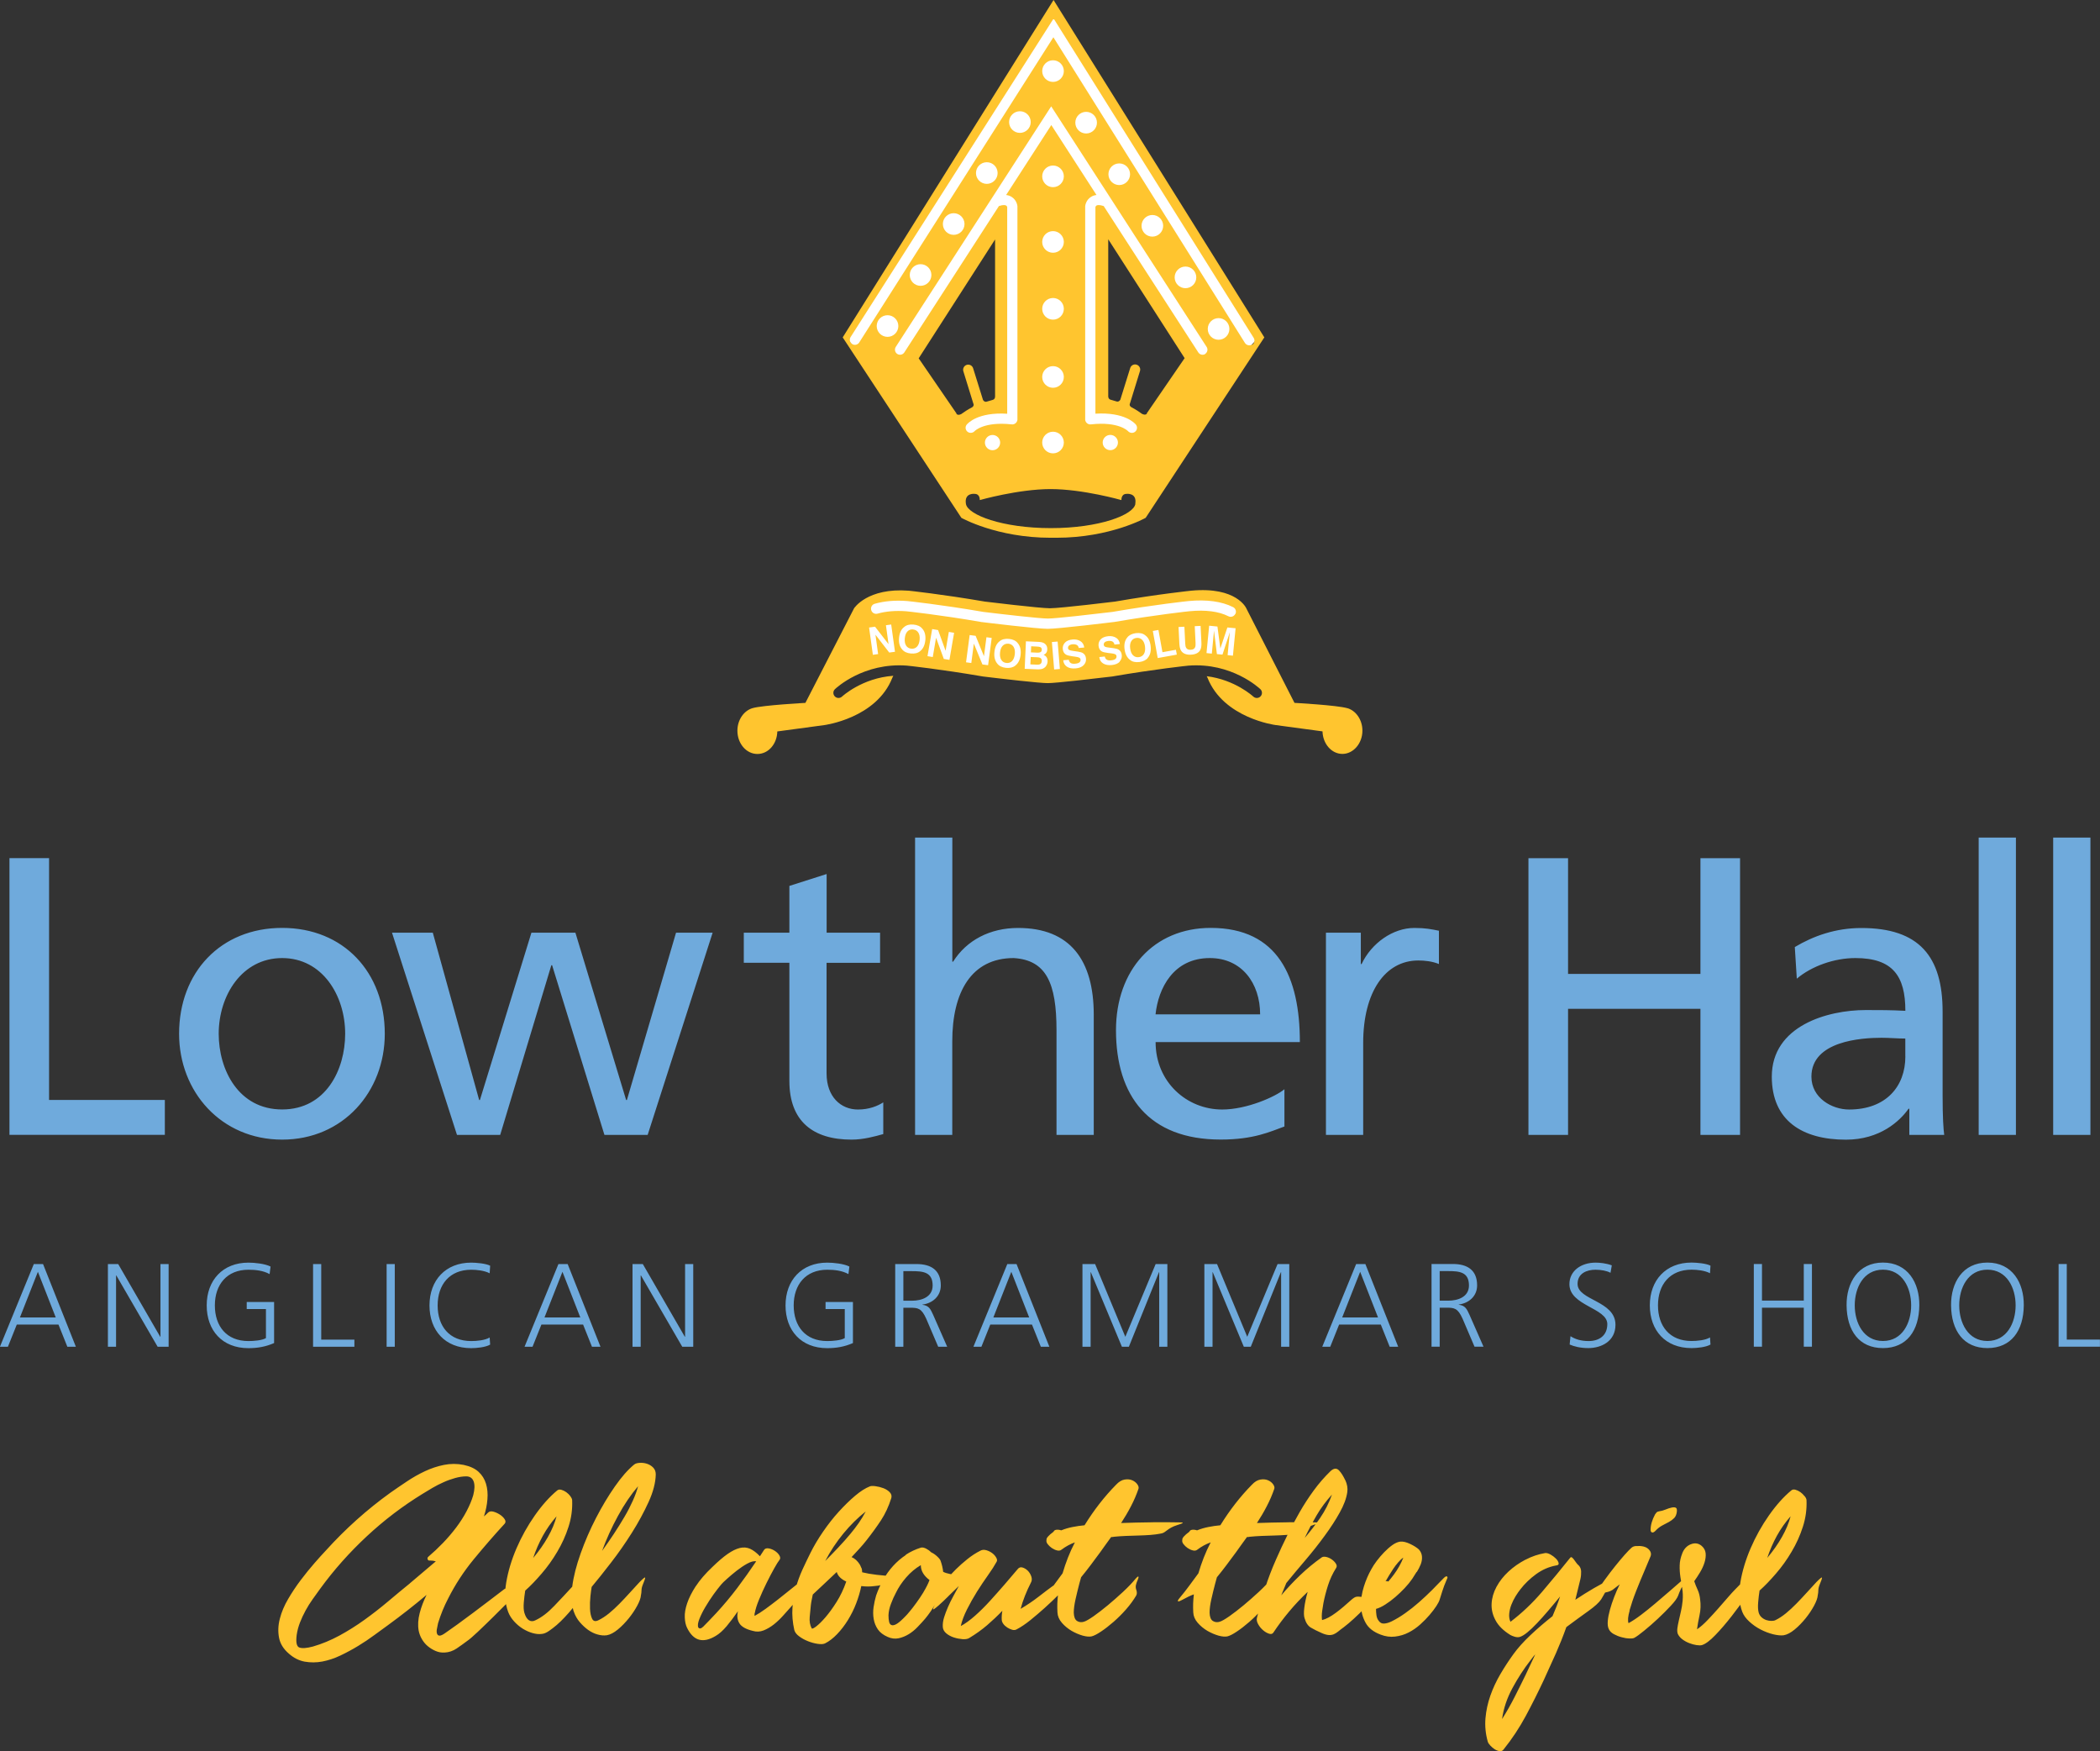
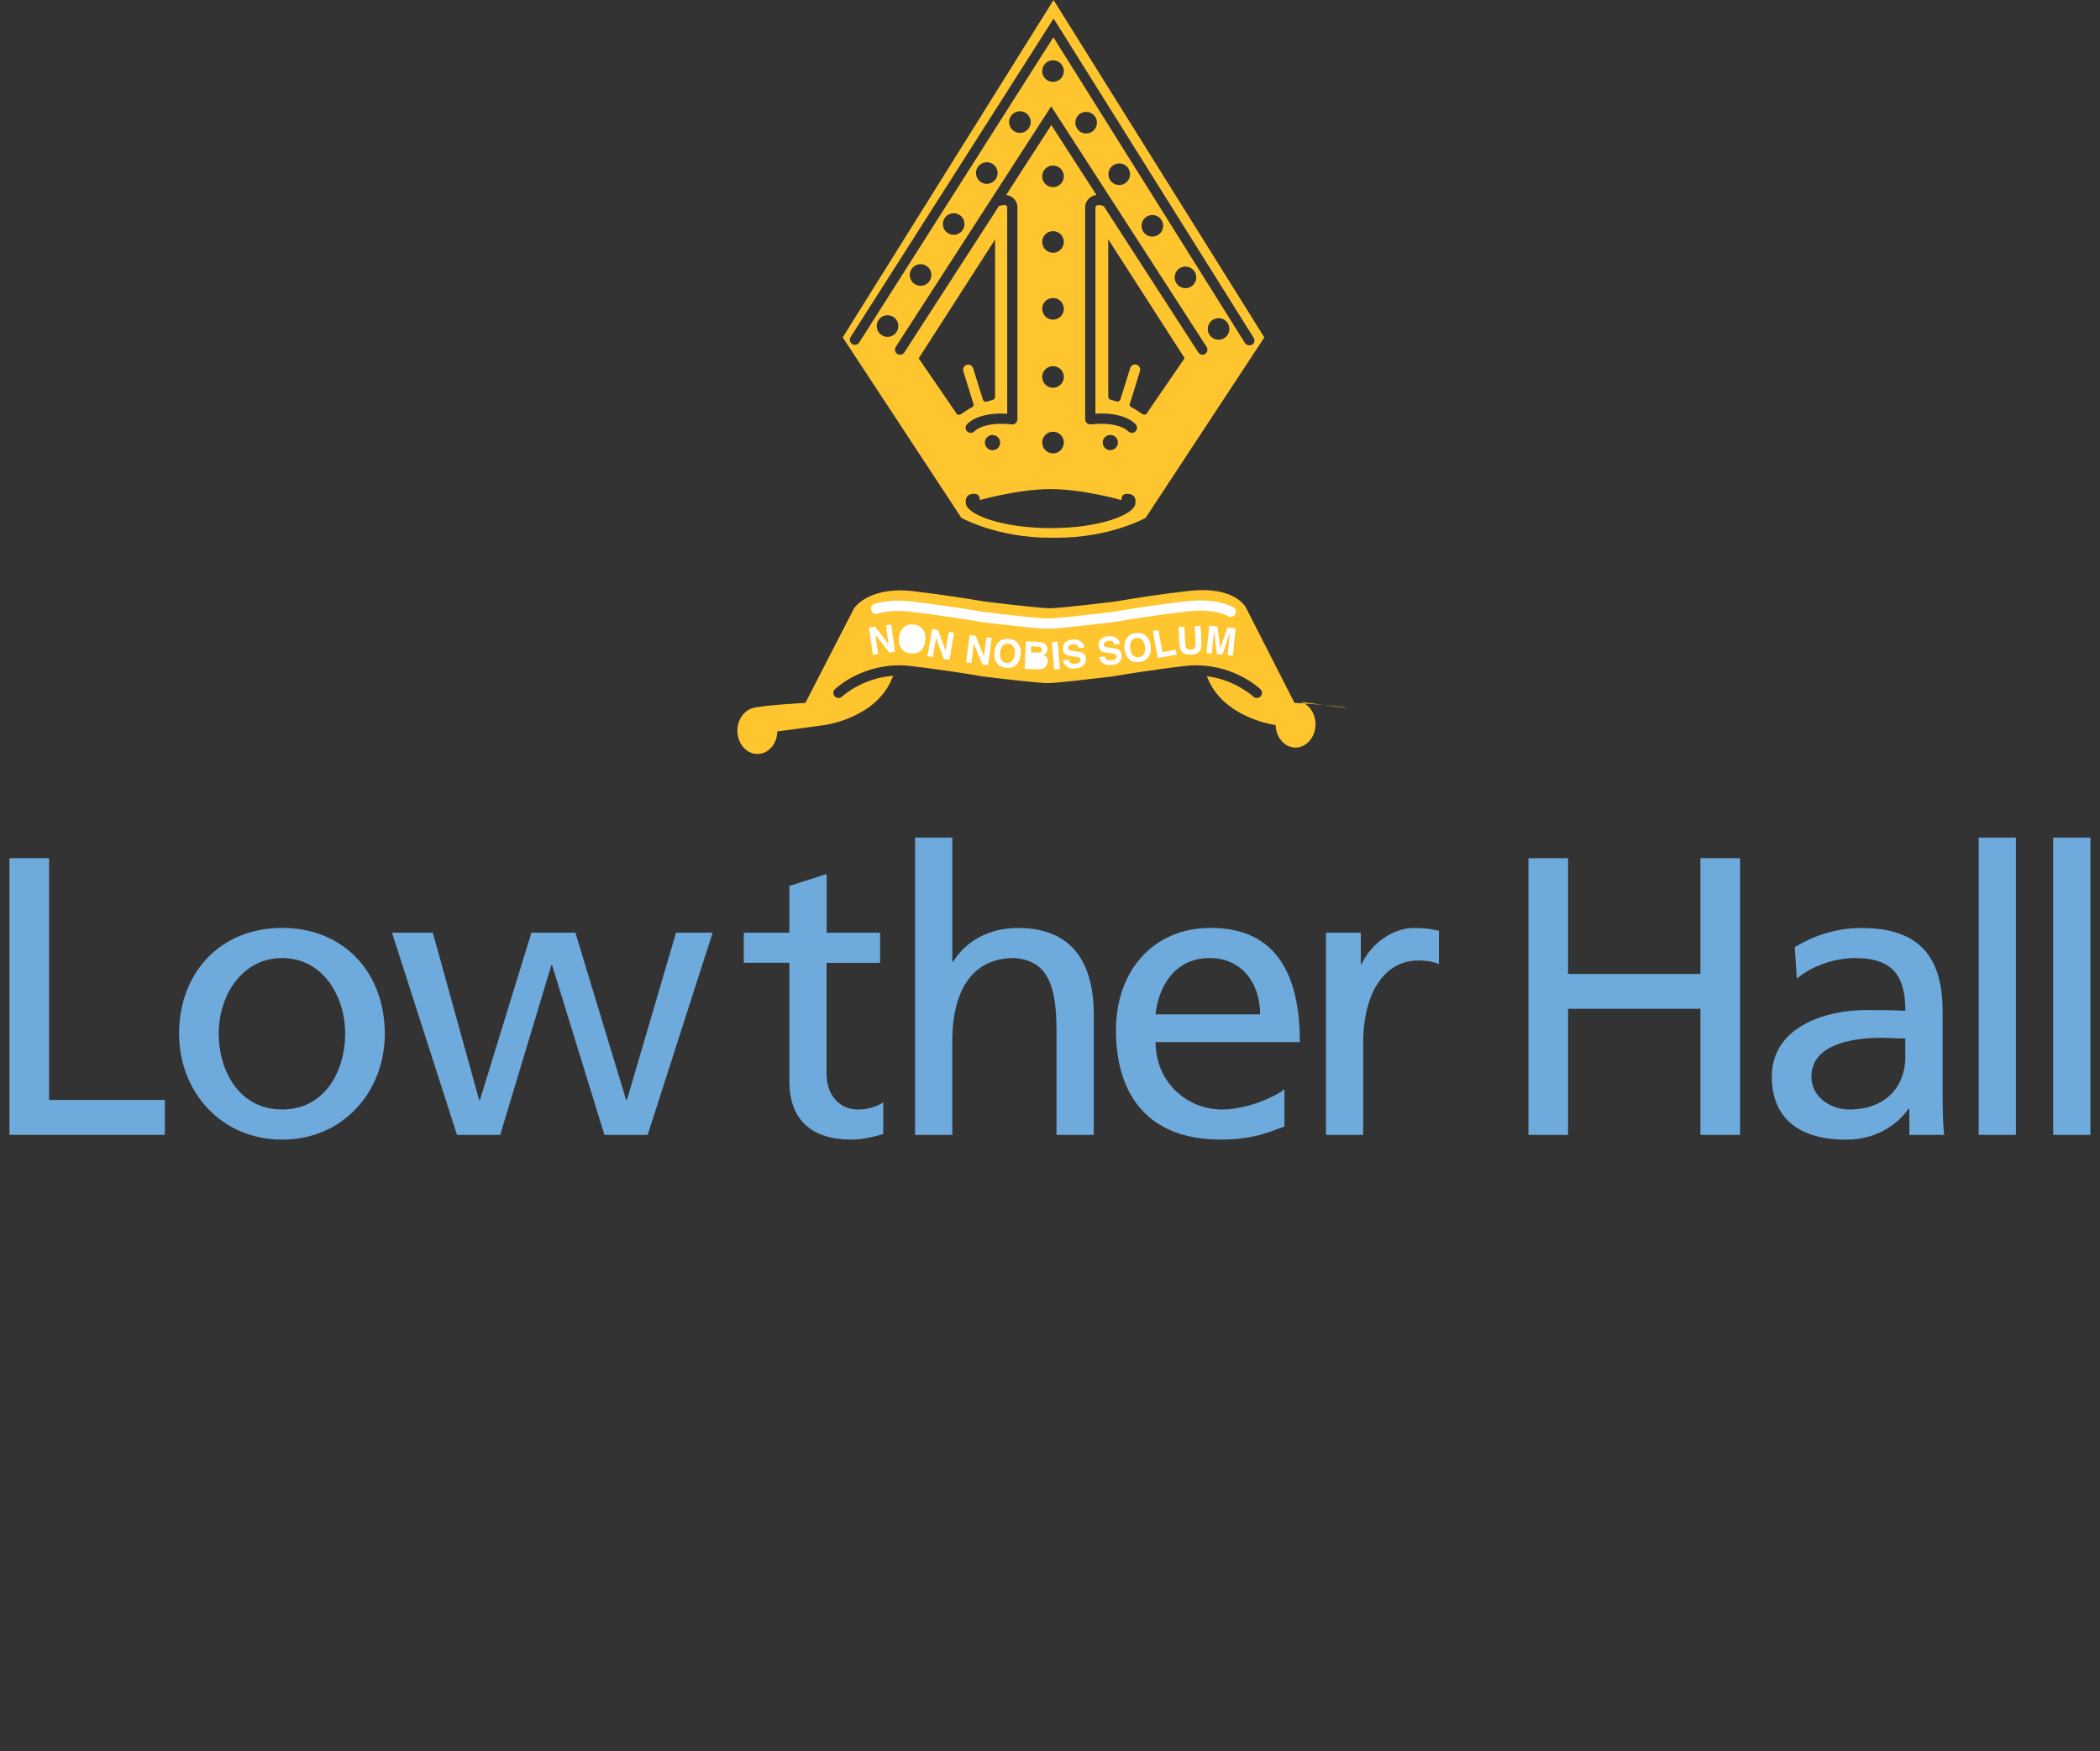
<svg xmlns="http://www.w3.org/2000/svg" id="Layer_1" data-name="Layer 1" viewBox="0 0 355.18 296.12">
  <rect x="0" y="0" width="355.18" height="296.12" fill="#333333" stroke="none" />
  <defs>
    <style>
      .cls-1 {
        fill: #6faadc;
      }

      .cls-1, .cls-2, .cls-3 {
        stroke-width: 0px;
      }

      .cls-2 {
        fill: #fff;
      }

      .cls-3 {
        fill: #ffc52f;
      }
    </style>
  </defs>
  <path class="cls-1" d="m1.6,191.89h26.28v-5.9H8.3v-40.89H1.6v46.79h0Zm28.69-17.09c0,9.79,7.11,17.9,17.43,17.9s17.36-8.11,17.36-17.9c0-10.39-6.97-17.9-17.36-17.9s-17.43,7.51-17.43,17.9h0Zm6.7,0c0-6.5,3.95-12.8,10.73-12.8s10.66,6.3,10.66,12.8c0,6.1-3.28,12.8-10.66,12.8s-10.73-6.7-10.73-12.8h0Zm83.52-17.09h-6.17l-8.31,28.29h-.13l-8.58-28.29h-7.44l-8.71,28.29h-.13l-7.84-28.29h-6.9l10.99,34.19h7.31l8.65-28.69h.13l8.85,28.69h7.31l10.99-34.19h0Zm28.35,0h-9.05v-9.92l-6.3,2.01v7.91h-7.71v5.09h7.71v19.98c0,6.84,4.02,9.92,10.52,9.92,2.01,0,3.95-.54,5.36-.94v-5.36c-.94.6-2.35,1.21-4.29,1.21-2.88,0-5.3-2.15-5.3-6.1v-18.7h9.05v-5.09h0Zm5.9,34.19h6.3v-15.82c0-8.31,3.22-14.08,10.39-14.08,5.5.34,7.24,4.22,7.24,12.2v17.7h6.3v-20.31c0-9.18-3.95-14.68-12.8-14.68-4.76,0-8.71,2.08-10.99,5.7h-.13v-20.98h-6.3v50.27h0Zm62.47-7.71c-1.54,1.27-6.37,3.42-10.52,3.42-5.97,0-11.26-4.63-11.26-11.4h24.4c0-10.99-3.69-19.31-15.08-19.31-9.65,0-16.02,7.17-16.02,17.29,0,11.13,5.56,18.5,17.7,18.5,5.63,0,8.38-1.34,10.79-2.21v-6.3h0Zm-21.79-12.67c.47-4.42,3.02-9.52,9.18-9.52,5.43,0,8.51,4.29,8.51,9.52h-17.7Zm28.82,20.38h6.3v-15.55c0-8.58,3.69-13.94,9.32-13.94,1.07,0,2.35.13,3.49.6v-5.63c-1.34-.27-2.28-.47-4.16-.47-3.62,0-7.24,2.55-8.92,6.1h-.13v-5.3h-5.9v34.19h0Zm34.25,0h6.7v-21.32h22.39v21.32h6.7v-46.79h-6.7v19.57h-22.39v-19.57h-6.7v46.79h0Zm45.38-26.41c2.55-2.15,6.37-3.49,9.92-3.49,6.3,0,8.45,3.02,8.45,8.92-2.48-.13-4.22-.13-6.7-.13-6.5,0-15.89,2.68-15.89,11.26,0,7.44,5.16,10.66,12.54,10.66,5.76,0,9.12-3.15,10.59-5.23h.13v4.42h5.9c-.13-1.01-.27-2.82-.27-6.7v-14.14c0-9.32-3.95-14.14-13.74-14.14-4.36,0-8.11,1.34-11.26,3.22l.34,5.36h0Zm18.37,13.14c0,5.09-3.28,8.98-9.52,8.98-2.88,0-6.37-1.94-6.37-5.56,0-6.03,8.45-6.57,11.86-6.57,1.34,0,2.68.13,4.02.13v3.02h0Zm12.4,13.27h6.3v-50.27h-6.3v50.27h0Zm12.6,0h6.3v-50.27h-6.3v50.27h0Z" />
-   <path class="cls-1" d="m0,227.72h1.34l1.5-3.75h7.05l1.5,3.75h1.44l-5.55-13.98h-1.56l-5.73,13.98h0Zm9.43-4.95H3.37l3.04-7.72,3.02,7.72h0Zm8.82,4.95h1.38v-12.06h.04l6.99,12.06h1.86v-13.98h-1.38v12.3h-.04l-7.11-12.3h-1.74v13.98h0Zm26.73-1.46c-.66.4-2.1.5-2.97.5-3.69,0-5.67-2.51-5.67-6.03s2.04-6.03,5.67-6.03c1.22,0,2.51.14,3.59.74l.16-1.28c-.94-.48-2.68-.66-3.75-.66-4.33,0-7.05,2.98-7.05,7.23s2.64,7.23,7.05,7.23c1.54,0,2.93-.24,4.35-.86v-6.95h-4.63v1.2h3.25v4.91h0Zm7.97,1.46h6.99v-1.2h-5.61v-12.78h-1.38v13.98h0Zm12.44,0h1.38v-13.98h-1.38v13.98h0Zm17.51-13.7c-.72-.38-2.38-.52-3.21-.52-4.33,0-7.05,2.98-7.05,7.23s2.64,7.23,7.05,7.23c.88,0,2.44-.14,3.21-.6l-.08-1.2c-.8.48-2.2.6-3.13.6-3.69,0-5.67-2.5-5.67-6.03s2.04-6.03,5.67-6.03c.98,0,2.24.14,3.13.6l.08-1.28h0Zm5.83,13.7h1.34l1.5-3.75h7.05l1.5,3.75h1.44l-5.55-13.98h-1.56l-5.73,13.98h0Zm9.43-4.95h-6.07l3.04-7.72,3.02,7.72h0Zm8.82,4.95h1.38v-12.06h.04l6.99,12.06h1.86v-13.98h-1.38v12.3h-.04l-7.11-12.3h-1.74v13.98h0Zm35.9-1.46c-.66.4-2.1.5-2.97.5-3.69,0-5.67-2.51-5.67-6.03s2.04-6.03,5.67-6.03c1.22,0,2.51.14,3.59.74l.16-1.28c-.94-.48-2.68-.66-3.75-.66-4.33,0-7.05,2.98-7.05,7.23s2.64,7.23,7.05,7.23c1.54,0,2.93-.24,4.35-.86v-6.95h-4.63v1.2h3.25v4.91h0Zm9.91-11.32h1.42c1.9,0,3.53.14,3.53,2.43,0,1.94-1.86,2.57-3.49,2.57h-1.46v-4.99h0Zm-1.38,12.78h1.38v-6.59h1.14c1.32,0,1.92.06,2.73,1.86l2.02,4.73h1.52l-2.38-5.41c-.44-.94-.68-1.54-1.8-1.68v-.04c1.72-.22,3.1-1.42,3.1-3.23,0-2.57-1.62-3.62-4.11-3.62h-3.6v13.98h0Zm13.24,0h1.34l1.5-3.75h7.05l1.5,3.75h1.44l-5.55-13.98h-1.56l-5.73,13.98h0Zm9.43-4.95h-6.07l3.04-7.72,3.02,7.72h0Zm9,4.95h1.38v-12.6h.04l5.25,12.6h1.18l5.09-12.6h.04v12.6h1.38v-13.98h-1.98l-5.13,12.3-5.11-12.3h-2.14v13.98h0Zm20.62,0h1.38v-12.6h.04l5.25,12.6h1.18l5.09-12.6h.04v12.6h1.38v-13.98h-1.98l-5.13,12.3-5.11-12.3h-2.14v13.98h0Zm19.95,0h1.34l1.5-3.75h7.05l1.5,3.75h1.44l-5.55-13.98h-1.56l-5.73,13.98h0Zm9.43-4.95h-6.07l3.04-7.72,3.02,7.72h0Zm10.42-7.84h1.42c1.9,0,3.53.14,3.53,2.43,0,1.94-1.86,2.57-3.49,2.57h-1.46v-4.99h0Zm-1.38,12.78h1.38v-6.59h1.14c1.32,0,1.92.06,2.73,1.86l2.02,4.73h1.52l-2.38-5.41c-.44-.94-.68-1.54-1.8-1.68v-.04c1.72-.22,3.1-1.42,3.1-3.23,0-2.57-1.62-3.62-4.11-3.62h-3.6v13.98h0Zm23.36-.36c.74.32,1.8.6,3.16.6,2.16,0,4.59-1.12,4.59-3.94,0-4.09-6.41-4.11-6.41-6.91,0-1.8,1.58-2.4,3.03-2.4.94,0,1.92.18,2.54.52l.22-1.26c-.96-.36-2.06-.46-2.74-.46-2.47,0-4.43,1.4-4.43,3.64,0,3.67,6.41,4.01,6.41,6.75,0,1.98-1.42,2.87-3.15,2.87-1.3,0-2.26-.3-3.08-.82l-.14,1.42h0Zm23.82-13.34c-.72-.38-2.38-.52-3.21-.52-4.33,0-7.05,2.98-7.05,7.23s2.64,7.23,7.05,7.23c.88,0,2.44-.14,3.21-.6l-.08-1.2c-.8.48-2.2.6-3.13.6-3.69,0-5.67-2.5-5.67-6.03s2.04-6.03,5.67-6.03c.98,0,2.24.14,3.13.6l.08-1.28h0Zm7.33,13.7h1.38v-6.59h7.07v6.59h1.38v-13.98h-1.38v6.19h-7.07v-6.19h-1.38v13.98h0Zm15.69-6.99c.04,4.29,2.12,7.23,6.15,7.23s6.11-2.94,6.15-7.23c.04-3.79-1.94-7.23-6.15-7.23s-6.19,3.44-6.15,7.23h0Zm6.15-6.03c3.29,0,4.77,3.07,4.77,6.03s-1.48,6.03-4.77,6.03-4.77-3.07-4.77-6.03,1.48-6.03,4.77-6.03h0Zm11.52,6.03c.04,4.29,2.12,7.23,6.15,7.23s6.11-2.94,6.15-7.23c.04-3.79-1.94-7.23-6.15-7.23s-6.19,3.44-6.15,7.23h0Zm6.15-6.03c3.29,0,4.77,3.07,4.77,6.03s-1.48,6.03-4.77,6.03-4.77-3.07-4.77-6.03,1.48-6.03,4.77-6.03h0Zm12.04,13.02h6.99v-1.2h-5.61v-12.78h-1.38v13.98h0Z" />
-   <path class="cls-3" d="m75.1,247.7c-1.11.22-2.19.58-3.23,1.07-1.05.49-2.07,1.07-3.07,1.74-1,.67-1.93,1.3-2.78,1.9-3.96,2.85-7.59,6.1-10.89,9.75-.54.57-1.19,1.29-1.95,2.16-.76.87-1.53,1.82-2.31,2.85-.78,1.03-1.49,2.1-2.14,3.21-.65,1.11-1.12,2.22-1.4,3.33-.29,1.11-.33,2.17-.14,3.19.19,1.02.74,1.92,1.66,2.71.82.73,1.72,1.18,2.69,1.36.97.17,1.96.17,2.97-.02,1.01-.19,2.04-.53,3.07-1.02,1.03-.49,2.03-1.03,3-1.62.97-.59,1.88-1.2,2.73-1.83.86-.63,1.62-1.19,2.28-1.66,2.22-1.62,4.41-3.33,6.56-5.14-.51,1.02-.9,2.04-1.17,3.09-.27,1.05-.33,2.03-.17,2.95.1.51.28.99.55,1.45.27.46.6.86,1,1.19.4.33.84.6,1.33.81.49.21.99.29,1.5.26.73-.03,1.41-.26,2.05-.69.63-.43,1.22-.85,1.76-1.26.38-.25.98-.77,1.81-1.55.82-.78,1.74-1.66,2.73-2.64,1-.98,2.01-1.99,3.02-3.02,1.01-1.03,1.92-1.93,2.71-2.69.29-.29.4-.47.33-.55-.06-.08-.27,0-.62.21-.63.41-1.13.73-1.47.95-.35.22-.6.3-.76.24-.6-.1-1.09,0-1.47.29-.67.51-1.47,1.12-2.4,1.83-.94.71-1.88,1.43-2.83,2.14-.95.71-1.86,1.38-2.71,2-.86.62-1.54,1.1-2.05,1.45-.41.29-.72.43-.93.43s-.35-.1-.43-.29c-.08-.19-.1-.44-.05-.76.05-.32.12-.67.21-1.05.22-.73.48-1.44.76-2.14.29-.7.6-1.38.95-2.04,1.2-2.38,2.65-4.59,4.33-6.63,1.68-2.04,3.42-4.05,5.23-6.02.19-.22.18-.48-.02-.78-.21-.3-.48-.56-.83-.78-.35-.22-.71-.38-1.09-.48-.38-.1-.68-.03-.9.19l-.24.24-.43.38c.32-.98.52-1.95.59-2.9.08-.95,0-1.82-.24-2.62-.24-.79-.66-1.47-1.26-2.02-.6-.55-1.44-.94-2.52-1.17-1.11-.22-2.22-.22-3.33,0h0Zm-5.76,20.02c-1.21.98-2.45,2.01-3.73,3.09-1.28,1.08-2.61,2.11-3.97,3.09-1.36.98-2.78,1.87-4.23,2.66-1.46.79-2.95,1.41-4.47,1.85-1.08.29-1.85.34-2.31.17-.46-.17-.61-.88-.45-2.12.1-.7.28-1.39.55-2.09.27-.7.59-1.38.95-2.04.36-.67.77-1.31,1.21-1.93.44-.62.87-1.21,1.28-1.78,2.31-3.17,4.94-6.12,7.87-8.85,2.93-2.73,6.08-5.12,9.44-7.18.51-.32,1.06-.65,1.66-1,.6-.35,1.22-.67,1.86-.95.63-.29,1.28-.52,1.95-.71.67-.19,1.3-.29,1.9-.29.63,0,1.05.29,1.26.86.21.57.18,1.35-.07,2.33-.25.86-.63,1.75-1.12,2.69-.49.94-1.08,1.85-1.76,2.76-.68.9-1.43,1.78-2.24,2.62-.81.84-1.63,1.61-2.45,2.31-.16.13-.21.28-.14.45.06.17.19.25.38.21.38,0,.71.05,1,.14l-4.38,3.71h0Zm27.14-14.72c-.21-.27-.44-.5-.71-.69-.27-.19-.55-.32-.83-.4-.29-.08-.52-.04-.71.12-1.3,1.08-2.56,2.49-3.78,4.23-1.22,1.74-2.25,3.59-3.09,5.54-.84,1.95-1.42,3.88-1.74,5.78-.32,1.9-.21,3.57.33,4.99.22.57.55,1.1,1,1.59.44.49.93.9,1.47,1.24.54.33,1.09.58,1.66.74.57.16,1.09.21,1.57.14.35-.03.74-.19,1.17-.48s.87-.63,1.33-1.02c.46-.4.93-.85,1.4-1.36.48-.51.92-1.01,1.33-1.52.06.32.13.54.19.67.22.63.55,1.21.98,1.71.43.51.9.94,1.4,1.31.51.36,1.04.63,1.59.78.55.16,1.09.21,1.59.14.57-.1,1.19-.42,1.86-.97.67-.55,1.28-1.19,1.86-1.9.57-.71,1.05-1.43,1.43-2.14.38-.71.59-1.29.62-1.74.06-.29.1-.57.1-.86s.08-.62.24-1c.25-.6.38-.97.38-1.12s-.32.1-.95.74c-.54.57-1.09,1.17-1.66,1.81-.57.63-1.15,1.25-1.74,1.85-.59.6-1.17,1.14-1.76,1.62-.59.48-1.17.86-1.74,1.14-.54.29-.91.21-1.12-.21-.21-.43-.33-.99-.36-1.69-.03-.7,0-1.41.07-2.14.08-.73.15-1.25.21-1.57.95-1.14,2.05-2.51,3.28-4.11,1.24-1.6,2.41-3.28,3.52-5.04,1.11-1.76,2.05-3.5,2.83-5.21.78-1.71,1.18-3.27,1.21-4.66,0-.48-.15-.86-.45-1.17-.3-.3-.66-.51-1.07-.64-.41-.13-.82-.17-1.24-.14-.41.03-.71.13-.9.29-1.05.86-2.13,2.09-3.26,3.71-1.13,1.62-2.19,3.39-3.19,5.33-1,1.93-1.86,3.92-2.59,5.97-.73,2.04-1.21,3.92-1.43,5.64-.98,1.08-2.01,2.17-3.07,3.28-1.06,1.11-2.1,1.9-3.12,2.38-.41.22-.78.23-1.12.02-.33-.21-.59-.63-.78-1.26-.13-.44-.16-1.03-.1-1.76.06-.73.14-1.39.24-2,.89-.79,1.81-1.75,2.78-2.88.97-1.12,1.85-2.35,2.64-3.69.79-1.33,1.43-2.73,1.9-4.21.48-1.47.68-2.97.62-4.49,0-.19-.1-.42-.31-.69h0Zm10.56.74c-.4.89-.87,1.81-1.43,2.76-.56.95-1.16,1.92-1.81,2.9-.65.98-1.31,1.93-1.97,2.85.73-2,1.62-3.97,2.69-5.92,1.06-1.95,2.2-3.62,3.4-5.02-.19.73-.48,1.54-.88,2.43h0Zm-14.36,6.13c-.68,1.21-1.51,2.39-2.5,3.57.44-1.33.99-2.58,1.64-3.76.65-1.17,1.42-2.27,2.31-3.28-.29,1.11-.77,2.27-1.45,3.47h0Zm24.99,8.35c-.67,1.03-1.15,1.99-1.45,2.88-.3.89-.44,1.69-.4,2.4.03.71.16,1.29.38,1.74,1.08,2.22,2.69,2.68,4.85,1.38.6-.35,1.22-.9,1.86-1.66.63-.76,1.27-1.6,1.9-2.52-.19.79-.11,1.47.24,2.04.35.57,1.09,1,2.24,1.28.63.19,1.25.17,1.86-.07.6-.24,1.18-.58,1.74-1.02.55-.44,1.07-.93,1.55-1.47.48-.54.9-1.01,1.28-1.43,1.4-1.55,2.71-3.15,3.95-4.8.16-.22.2-.36.12-.4-.08-.05-.21,0-.4.12-.29.19-.54.33-.76.4-.22.08-.43.15-.62.21-.19.06-.38.14-.57.21-.19.08-.41.21-.67.4-.32.25-.77.62-1.36,1.09-.59.48-1.21.97-1.88,1.5-.67.52-1.35,1.04-2.05,1.55-.7.51-1.32.9-1.86,1.19v-.29c0-.1.02-.17.05-.24.1-.57.33-1.32.71-2.24.38-.92.8-1.85,1.26-2.78.46-.93.9-1.77,1.31-2.5.41-.73.7-1.19.86-1.38.19-.22.2-.48.02-.78-.17-.3-.43-.56-.76-.78-.33-.22-.68-.36-1.05-.43-.36-.06-.63.02-.78.24l-.71,1.09c-.57-.6-1.13-1.02-1.66-1.26-.54-.24-1.12-.29-1.74-.14s-1.3.48-2.05,1c-.75.52-1.61,1.26-2.59,2.21-1.21,1.14-2.14,2.23-2.81,3.26h0Zm1.36,6.75c-.43.43-.74.5-.93.21-.13-.32-.06-.79.19-1.43.25-.63.59-1.32,1.02-2.04.43-.73.89-1.43,1.38-2.12.49-.68.93-1.24,1.31-1.69.16-.19.48-.51.98-.95.49-.44,1.03-.9,1.62-1.36.59-.46,1.18-.86,1.78-1.19.6-.33,1.11-.47,1.52-.4-1.02,1.52-2.09,3.03-3.21,4.52-1.13,1.49-2.31,2.9-3.54,4.23-.98,1.05-1.69,1.78-2.12,2.21h0Zm26.64-9.87c-.08-.22-.17-.41-.26-.57-.38-.6-.84-1.01-1.38-1.24.48-.51.93-1,1.36-1.47s.82-.93,1.17-1.38c.92-1.17,1.74-2.3,2.45-3.38.71-1.08,1.29-2.33,1.74-3.76.1-.38,0-.71-.29-1-.29-.29-.64-.51-1.07-.67-.43-.16-.87-.27-1.33-.33-.46-.06-.78-.05-.98.05-.73.29-1.55.81-2.45,1.57-.9.76-1.82,1.66-2.76,2.69-.94,1.03-1.82,2.16-2.66,3.38-.84,1.22-1.56,2.43-2.16,3.64-.44.89-.89,1.82-1.33,2.78-.44.97-.82,1.99-1.12,3.07-.3,1.08-.49,2.21-.57,3.4-.08,1.19.02,2.43.31,3.73.1.38.36.74.81,1.07.44.33.94.61,1.5.83.55.22,1.1.37,1.64.45.54.08.95.06,1.24-.07.7-.35,1.38-.87,2.05-1.57.67-.7,1.28-1.49,1.83-2.38.55-.89,1.02-1.83,1.4-2.83.38-1,.67-1.97.86-2.92.76.1,1.51.1,2.24,0,.51-.03.89-.1,1.14-.21.25-.11.49-.23.71-.36.22-.13.45-.25.69-.38.24-.13.59-.25,1.07-.38.19-.06.29-.13.31-.21.02-.08-.12-.12-.4-.12-2.32-.1-4.19-.32-5.61-.67,0-.29-.04-.54-.12-.76h0Zm-2.54,2.33c-.44,1.27-.99,2.42-1.64,3.45-.65,1.03-1.28,1.89-1.88,2.59-.6.7-1.13,1.21-1.57,1.55-.44.33-.7.44-.76.31-.29-.54-.4-1.18-.33-1.93.06-.74.13-1.4.19-1.97.03-.29.08-.58.14-.88.06-.3.13-.61.19-.93.6-.57,1.24-1.17,1.93-1.81.68-.63,1.39-1.3,2.12-2,.19.67.73,1.21,1.62,1.62h0Zm2.12-9.92c-.43.62-.9,1.23-1.4,1.83-.63.76-1.32,1.54-2.07,2.33-.75.79-1.48,1.55-2.21,2.28.86-1.65,1.88-3.19,3.07-4.64,1.19-1.44,2.45-2.69,3.78-3.73-.35.67-.74,1.31-1.17,1.93h0Zm7.97,5.42c-.79.52-1.51,1.14-2.16,1.85-.65.71-1.21,1.5-1.69,2.35-.48.86-.87,1.74-1.19,2.66-.19.63-.33,1.29-.43,1.97-.1.68-.09,1.35.02,2,.11.65.35,1.24.71,1.76.36.52.91.94,1.64,1.26.63.29,1.25.36,1.86.24.6-.13,1.17-.36,1.71-.69.54-.33,1.05-.74,1.52-1.24.48-.49.9-.96,1.28-1.4.63-.76,1.22-1.62,1.76-2.57.54-.95.92-1.95,1.14-3,.79.16,1.59.17,2.38.05.79-.13,1.57-.32,2.33-.57.19-.06.28-.16.26-.29-.02-.13-.18-.19-.5-.19-.51,0-.88-.1-1.12-.29-.24-.19-.55-.33-.93-.43-.35-.1-.74-.18-1.17-.26-.43-.08-.8-.2-1.12-.36-.06-.6-.21-1.22-.43-1.85-.06-.19-.25-.44-.57-.74-.32-.3-.65-.53-1-.69-.25-.25-.55-.47-.88-.64-.33-.17-.63-.23-.88-.17-.92.29-1.78.69-2.57,1.21h0Zm3,6.25c-.41.67-.82,1.28-1.24,1.85-.41.57-.78,1.05-1.12,1.45-.33.4-.56.66-.69.78-.57.6-1.04,1.02-1.4,1.26-.36.24-.67.33-.9.29-.24-.05-.4-.22-.48-.52-.08-.3-.12-.69-.12-1.17.03-.63.17-1.28.43-1.95.25-.67.52-1.27.81-1.81.44-.92,1.03-1.8,1.76-2.64.73-.84,1.55-1.53,2.47-2.07,0,.95.49,1.79,1.47,2.52-.25.67-.59,1.33-1,2h0Zm4.19.71c.57-.57,1.16-1.14,1.76-1.71-.29.54-.59,1.11-.93,1.71-.33.6-.63,1.21-.9,1.83-.27.62-.49,1.21-.67,1.78-.17.57-.25,1.11-.21,1.62.03.41.23.77.59,1.07.36.3.79.53,1.28.69.49.16.98.25,1.47.29.49.03.86-.03,1.12-.19,1.11-.67,2.12-1.39,3.02-2.16.9-.78,1.77-1.59,2.59-2.45-.1.57-.13,1.08-.1,1.52,0,.22.09.45.26.69.17.24.4.44.67.62.27.17.55.3.83.38.29.08.54.06.76-.07.73-.38,1.5-.9,2.31-1.55.81-.65,1.62-1.35,2.45-2.09.82-.74,1.63-1.51,2.43-2.31.79-.79,1.54-1.54,2.24-2.24.38-.38.55-.62.52-.71-.03-.1-.32,0-.86.29-.41.22-.76.4-1.05.52-.29.13-.54.22-.76.29-.22.06-.43.13-.62.19-.19.06-.38.16-.57.29-.57.41-1.35,1-2.33,1.76-.98.76-2.01,1.46-3.09,2.09.38-1.43.97-2.92,1.76-4.47.16-.29.17-.62.05-1-.13-.38-.33-.71-.59-.97-.27-.27-.57-.45-.9-.55-.33-.1-.61,0-.83.29-.67.79-1.4,1.66-2.21,2.59-.81.94-1.63,1.85-2.45,2.76-.82.9-1.66,1.74-2.52,2.5-.86.76-1.66,1.35-2.43,1.76.19-.86.54-1.79,1.05-2.81.51-1.01,1.07-2.01,1.69-3,.62-.98,1.24-1.91,1.86-2.78.62-.87,1.1-1.62,1.45-2.26.13-.19.11-.43-.05-.71-.16-.29-.38-.54-.67-.76-.29-.22-.62-.39-1-.5-.38-.11-.71-.09-1,.07-.76.38-1.5.86-2.21,1.43-.71.57-1.36,1.14-1.93,1.71s-1.06,1.1-1.47,1.59c-.41.49-.71.85-.9,1.07-.25.25-.43.66-.52,1.21-.1.56-.27,1.15-.52,1.78-.06.16-.15.34-.26.55-.11.21-.17.36-.19.48-.02.11.03.14.14.07.11-.06.37-.27.78-.62.54-.48,1.09-1,1.66-1.57h0Zm34.32-12.48c-1.79.02-3.5.06-5.11.12.6-.92,1.16-1.86,1.66-2.83.51-.97.93-1.96,1.28-2.97.06-.22,0-.48-.21-.76-.21-.29-.49-.51-.86-.67-.36-.16-.79-.2-1.28-.12-.49.08-.98.37-1.45.88-1.97,2-3.74,4.28-5.33,6.85-.67.06-1.34.16-2.01.29-.67.13-1.32.32-1.93.57-.29-.1-.56-.13-.82-.1-.25.03-.41.14-.48.33-.86.63-1.25,1.09-1.19,1.38-.06.22,0,.46.19.71.19.25.43.48.71.67.29.19.58.33.88.4.3.08.55.04.75-.12.71-.54,1.47-.95,2.27-1.24-.45.86-.84,1.72-1.18,2.59-.34.87-.64,1.75-.9,2.64-.52.7-1.03,1.4-1.54,2.09-.51.7-1.03,1.36-1.57,2-.22.25-.34.43-.36.52-.02.1.02.14.1.14s.18-.03.31-.1c.13-.06.22-.11.29-.14.79-.44,1.46-.76,2-.95-.06.54-.1,1.05-.12,1.55-.02.49,0,.99.02,1.5.03.63.28,1.22.75,1.76.47.54,1.02.99,1.64,1.36.63.36,1.26.63,1.89.81.63.17,1.14.21,1.52.12.38-.1.9-.36,1.57-.81.67-.44,1.37-.99,2.12-1.64.74-.65,1.46-1.36,2.14-2.14.68-.78,1.24-1.55,1.69-2.31.13-.25.14-.54.05-.86-.13-.32-.16-.62-.1-.9.06-.29.17-.6.33-.95.13-.32.15-.48.07-.5-.08-.02-.23.1-.45.36-.57.7-1.28,1.44-2.14,2.24-.86.79-1.71,1.55-2.57,2.26-.86.71-1.66,1.33-2.4,1.85-.75.52-1.29.83-1.64.93-.41.13-.79.09-1.14-.12-.35-.21-.54-.67-.57-1.4,0-.63.1-1.41.31-2.33.21-.92.42-1.79.64-2.62l.29-1.05c.57-.7,1.12-1.39,1.64-2.09.52-.7,1.05-1.41,1.59-2.14.29-.41.59-.83.9-1.26.32-.43.63-.86.95-1.31.22,0,.38-.02.48-.05.6-.06,1.27-.11,2-.14.73-.03,1.45-.05,2.16-.07.71-.02,1.39-.05,2.02-.1.63-.05,1.17-.12,1.62-.21.25-.03.45-.09.59-.17.14-.08.29-.17.43-.29.14-.11.31-.23.5-.36.19-.13.46-.27.81-.43.16-.06.36-.13.59-.21.24-.08.44-.15.62-.21.17-.06.27-.12.29-.17.02-.05-.12-.07-.4-.07-1.49-.03-3.13-.04-4.92-.02h0Zm22.97,0c-1.79.02-3.5.06-5.11.12.6-.92,1.16-1.86,1.66-2.83.51-.97.93-1.96,1.28-2.97.06-.22,0-.48-.21-.76-.21-.29-.49-.51-.86-.67-.36-.16-.79-.2-1.28-.12-.49.08-.98.37-1.45.88-1.97,2-3.74,4.28-5.33,6.85-.67.06-1.34.16-2.01.29-.67.13-1.32.32-1.93.57-.29-.1-.56-.13-.82-.1-.25.03-.41.14-.48.33-.86.63-1.25,1.09-1.19,1.38-.06.22,0,.46.19.71.19.25.43.48.71.67.29.19.58.33.88.4.3.08.55.04.75-.12.71-.54,1.47-.95,2.27-1.24-.45.86-.84,1.72-1.18,2.59-.34.87-.64,1.75-.9,2.64-.52.7-1.03,1.4-1.54,2.09-.51.7-1.03,1.36-1.57,2-.22.25-.34.43-.36.52-.02.1.02.14.1.14s.18-.03.31-.1c.13-.06.22-.11.29-.14.79-.44,1.46-.76,2-.95-.06.54-.1,1.05-.12,1.55-.02.49,0,.99.02,1.5.03.63.28,1.22.75,1.76.47.54,1.02.99,1.64,1.36.63.36,1.26.63,1.89.81.63.17,1.14.21,1.52.12.38-.1.9-.36,1.57-.81.67-.44,1.37-.99,2.12-1.64.74-.65,1.46-1.36,2.14-2.14.68-.78,1.24-1.55,1.69-2.31.13-.25.14-.54.05-.86-.13-.32-.16-.62-.1-.9.06-.29.17-.6.33-.95.13-.32.15-.48.07-.5-.08-.02-.23.1-.45.36-.57.7-1.28,1.44-2.14,2.24-.86.79-1.71,1.55-2.57,2.26-.86.71-1.66,1.33-2.4,1.85-.75.52-1.29.83-1.64.93-.41.13-.79.09-1.14-.12-.35-.21-.54-.67-.57-1.4,0-.63.1-1.41.31-2.33.21-.92.42-1.79.64-2.62l.29-1.05c.57-.7,1.12-1.39,1.64-2.09.52-.7,1.05-1.41,1.59-2.14.29-.41.59-.83.9-1.26.32-.43.63-.86.95-1.31.22,0,.38-.02.48-.05.6-.06,1.27-.11,2-.14.73-.03,1.45-.05,2.16-.07.71-.02,1.39-.05,2.02-.1.63-.05,1.17-.12,1.62-.21.25-.03.45-.09.59-.17.14-.08.29-.17.43-.29.14-.11.31-.23.5-.36.19-.13.46-.27.81-.43.16-.06.36-.13.59-.21.24-.08.44-.15.62-.21.17-.06.27-.12.29-.17.02-.05-.12-.07-.4-.07-1.49-.03-3.13-.04-4.92-.02h0Zm9.82-7.13c-.32-.68-.65-1.21-1-1.59-.41-.48-.9-.46-1.47.05-1.05,1.02-2,2.11-2.85,3.28-.86,1.17-1.65,2.39-2.38,3.66-.73,1.27-1.43,2.58-2.09,3.92-.67,1.35-1.3,2.7-1.9,4.07-.38.86-.72,1.68-1.02,2.47-.3.79-.58,1.58-.83,2.35-.25.78-.49,1.58-.71,2.4-.22.82-.44,1.7-.67,2.62-.1.35-.03.72.19,1.12.22.4.5.74.83,1.02.33.29.67.48,1,.59.33.11.58.06.74-.17.82-1.24,1.72-2.43,2.69-3.59.97-1.16,2.01-2.26,3.12-3.31-.29,1.02-.48,1.92-.57,2.71-.1.79-.08,1.38.05,1.76.22.76.57,1.28,1.05,1.57.48.29,1.11.6,1.9.95.44.19.82.29,1.14.31.32.02.6-.03.86-.14.25-.11.51-.27.76-.48.25-.21.55-.44.9-.69.54-.41,1.12-.9,1.74-1.47.62-.57,1.24-1.17,1.86-1.81.62-.63,1.24-1.29,1.88-1.97.63-.68,1.24-1.34,1.81-1.97.29-.32.33-.51.14-.57-.19-.06-.46.02-.81.24-.73.48-1.24.79-1.55.95-.3.16-.59.38-.88.67-.44.44-.77.69-.98.74-.21.05-.39.06-.55.02-.16-.03-.35-.02-.57.02-.22.05-.56.28-1,.69-.35.32-.73.65-1.14,1-.41.35-.83.68-1.26,1-.43.32-.85.59-1.26.81-.41.22-.78.36-1.09.43-.06-.44-.06-.95.02-1.52.08-.57.15-1.01.21-1.33.19-.98.45-1.99.78-3.02.33-1.03.78-2,1.36-2.92.16-.22.15-.47-.02-.74-.17-.27-.4-.51-.69-.71-.29-.21-.59-.35-.93-.43-.33-.08-.59-.05-.78.07-1.3.92-2.51,1.92-3.64,3-1.13,1.08-2.2,2.22-3.21,3.42l.86-2.09c1.01-1.24,2.1-2.54,3.26-3.9,1.16-1.36,2.24-2.73,3.23-4.09,1-1.36,1.85-2.67,2.54-3.92.7-1.25,1.13-2.4,1.28-3.45.1-.67-.02-1.34-.33-2.02h0Zm-4.21,6.35c-.81,1.17-1.69,2.31-2.64,3.42.63-1.33,1.31-2.61,2.02-3.83.71-1.22,1.58-2.39,2.59-3.5-.51,1.43-1.17,2.73-1.97,3.9h0Zm16.31,9.2c.27-.43.49-.86.67-1.31.17-.44.25-.89.21-1.33-.03-.44-.21-.84-.52-1.19-.35-.32-.84-.63-1.47-.93-.63-.3-1.19-.44-1.66-.4-.44.06-.9.26-1.36.59-.46.33-.92.74-1.38,1.21-.46.48-.88.97-1.26,1.47-.38.51-.68.97-.9,1.38-.51.89-.94,1.88-1.28,2.97s-.51,2.16-.48,3.21c.03,1.05.29,2.01.78,2.9.49.89,1.34,1.55,2.54,2,.82.32,1.64.43,2.45.33.81-.1,1.57-.32,2.28-.69.71-.36,1.37-.82,1.97-1.36.6-.54,1.13-1.08,1.59-1.62.46-.54.84-1.04,1.14-1.5.3-.46.48-.82.55-1.07.13-.38.28-.86.45-1.43.17-.57.44-1.25.78-2.04.13-.22.13-.37.02-.45-.11-.08-.29,0-.55.26-.6.63-1.26,1.31-1.97,2.02-.71.71-1.45,1.4-2.21,2.07-.76.67-1.53,1.28-2.31,1.83-.78.56-1.55,1.02-2.31,1.4-.44.22-.87.35-1.28.38-.41.03-.75-.16-1-.57-.16-.22-.26-.51-.31-.86-.05-.35-.07-.7-.07-1.05.48-.13,1-.37,1.57-.74.57-.36,1.13-.78,1.69-1.26.55-.48,1.09-.98,1.59-1.52.51-.54.93-1.06,1.28-1.57.22-.35.47-.74.74-1.17h0Zm-5.21,1.45c.13-.22.3-.51.52-.88.22-.36.46-.74.71-1.12.25-.38.53-.74.83-1.09.3-.35.59-.62.88-.81-.38.98-.91,1.93-1.59,2.85-.68.92-1.39,1.73-2.12,2.43l.76-1.38h0Zm23.57-3.54c-1.06.56-2.01,1.22-2.85,2-.84.78-1.51,1.63-2.02,2.57-.51.94-.78,1.89-.83,2.85-.05.97.17,1.91.67,2.83.49.92,1.32,1.74,2.5,2.47.16.1.4.19.71.29.32.1.6.11.86.05.35-.1.78-.35,1.28-.76.51-.41,1.06-.93,1.66-1.57.6-.63,1.24-1.34,1.9-2.12.67-.78,1.33-1.58,2-2.4-.35,1.08-.78,2.19-1.28,3.33-1.33,1.05-2.58,2.12-3.73,3.21-1.16,1.09-2.12,2.16-2.88,3.21-.76,1.05-1.49,2.16-2.19,3.35s-1.27,2.41-1.71,3.66c-.44,1.25-.72,2.54-.83,3.85-.11,1.32.02,2.64.4,3.97.06.19.21.4.43.64.22.24.47.44.74.62.27.17.55.28.83.31.29.03.51-.06.67-.29,1.43-1.78,2.68-3.67,3.76-5.68,1.08-2.01,2.09-4.03,3.04-6.06.73-1.59,1.41-3.09,2.05-4.52.63-1.43,1.22-2.9,1.76-4.42,1.36-1.01,2.6-1.92,3.71-2.71,1.11-.79,1.84-1.46,2.19-2,.16-.25.3-.5.43-.74.13-.24.27-.49.43-.76.16-.27.36-.55.59-.86.24-.3.55-.64.93-1.02.44-.44.22-.46-.67-.05-.95.44-1.94.97-2.97,1.57-1.03.6-2.07,1.25-3.12,1.95l.86-3.52c.1-.44.13-.87.12-1.28-.02-.41-.15-.74-.4-1-.16-.13-.31-.29-.45-.5-.14-.21-.28-.39-.4-.55-.13-.16-.24-.27-.33-.33-.1-.06-.19-.03-.29.1-1.49,1.87-3.06,3.77-4.71,5.71-1.65,1.93-3.44,3.63-5.37,5.09-.19-.41-.26-.87-.21-1.38.05-.51.17-1.01.36-1.5.19-.49.43-.97.71-1.43.29-.46.55-.85.81-1.17.73-.95,1.62-1.81,2.66-2.57,1.05-.76,2.17-1.25,3.38-1.47.35-.03.49-.17.43-.43-.06-.25-.22-.51-.48-.76-.25-.25-.56-.48-.9-.67-.35-.19-.65-.27-.9-.24-1.14.19-2.24.56-3.31,1.12h0Zm.12,19.33c-.63,1.3-1.28,2.59-1.93,3.88-.65,1.28-1.36,2.53-2.12,3.73.25-1.81.84-3.56,1.76-5.25.92-1.7,1.93-3.26,3.04-4.68.13-.16.25-.33.38-.5.13-.17.27-.34.43-.5l-1.57,3.33h0Zm17.5-10.75c.29-1.01.66-2.11,1.12-3.28.46-1.17.93-2.31,1.4-3.4s.82-1.93,1.05-2.5c.16-.44.02-.86-.4-1.24-.43-.38-1.1-.54-2.02-.48-.32,0-.59.1-.81.29-.29.25-.67.66-1.17,1.21-.49.56-1.02,1.19-1.59,1.9-.57.71-1.16,1.48-1.76,2.31-.6.82-1.16,1.63-1.66,2.43-.16.25-.2.41-.12.48.08.06.2.03.36-.1.32-.22.59-.37.81-.45.22-.08.43-.14.62-.19.19-.05.38-.1.57-.14.19-.05.43-.15.71-.31l1.24-.95c-.35.7-.67,1.42-.95,2.16-.29.75-.52,1.46-.71,2.14-.19.68-.31,1.31-.36,1.88-.05.57,0,1.03.17,1.38.16.35.44.63.86.86.41.22.85.4,1.31.52.46.13.9.2,1.31.21.41.02.7-.02.86-.12.35-.19.9-.59,1.66-1.21.76-.62,1.53-1.29,2.31-2.02.78-.73,1.5-1.45,2.16-2.16.67-.71,1.08-1.28,1.24-1.69.16-.44.32-.83.48-1.17.16-.33.4-.78.71-1.36.1-.16.13-.29.1-.4-.03-.11-.11-.12-.24-.02-.76.67-1.56,1.36-2.4,2.09-.84.73-1.67,1.44-2.5,2.14-.82.7-1.63,1.34-2.4,1.93-.78.59-1.48,1.05-2.12,1.4-.16-.41-.1-1.12.19-2.14h0Zm3.57-13.65c0,.25.08.4.24.45.16.05.35-.04.57-.26.38-.41.78-.72,1.19-.93.41-.21.78-.4,1.12-.59.33-.19.62-.4.86-.64.24-.24.39-.58.45-1.02.06-.41,0-.66-.17-.74-.17-.08-.41-.09-.71-.02-.3.06-.64.17-1.02.33-.38.16-.73.25-1.05.29-.22.03-.38.1-.48.21-.1.11-.17.21-.24.31-.51.95-.76,1.82-.76,2.62h0Zm6.8,2.45c-.67.27-1.14.77-1.43,1.5-.29.73-.44,1.42-.45,2.07-.02.65.02,1.3.12,1.95.1.65.2,1.3.31,1.95.11.65.13,1.34.07,2.07-.06.63-.16,1.24-.29,1.81-.13.57-.25,1.09-.36,1.57-.11.48-.19.9-.24,1.28-.05.38-.02.7.07.95.16.35.42.66.78.93.36.27.75.48,1.17.64.41.16.82.27,1.21.33.4.06.71.06.93,0,.6-.19,1.36-.75,2.26-1.69.9-.93,1.83-2.01,2.78-3.23.95-1.22,1.87-2.47,2.76-3.76.89-1.28,1.62-2.35,2.19-3.21.1-.16.11-.26.05-.31-.06-.05-.14-.04-.24.02-.25.16-.49.29-.71.4-.22.11-.46.2-.71.26-.54.06-1.03.33-1.47.78-.44.46-.87.9-1.28,1.31-.32.32-.73.77-1.24,1.36-.51.59-1.05,1.21-1.64,1.88-.59.67-1.19,1.32-1.81,1.97-.62.65-1.21,1.17-1.78,1.55.1-.73.24-1.53.43-2.4.19-.87.22-1.75.1-2.64-.06-.63-.21-1.19-.43-1.66-.22-.48-.41-.95-.57-1.43.32-.44.64-.94.98-1.5.33-.55.59-1.11.76-1.66.17-.55.24-1.08.19-1.57-.05-.49-.28-.91-.69-1.26-.54-.44-1.14-.53-1.81-.26h0Zm19.24-8.13c-.21-.27-.44-.5-.71-.69-.27-.19-.55-.32-.83-.4-.29-.08-.52-.04-.71.12-1.3,1.08-2.56,2.49-3.78,4.23-1.22,1.74-2.25,3.59-3.09,5.54-.84,1.95-1.42,3.88-1.74,5.78-.32,1.9-.21,3.57.33,4.99.22.57.62,1.12,1.19,1.64s1.2.97,1.9,1.33c.7.36,1.4.63,2.12.81.71.17,1.31.23,1.78.17.57-.1,1.19-.42,1.86-.97.67-.55,1.28-1.19,1.86-1.9.57-.71,1.05-1.43,1.43-2.14.38-.71.59-1.29.62-1.74.06-.29.1-.57.1-.86s.08-.62.24-1c.25-.6.38-.97.38-1.12s-.32.1-.95.74c-.54.57-1.09,1.17-1.66,1.81-.57.63-1.15,1.25-1.74,1.85-.59.6-1.17,1.14-1.76,1.62-.59.48-1.17.86-1.74,1.14-.19.1-.43.14-.71.14s-.57-.05-.86-.14c-.29-.1-.55-.25-.78-.45-.24-.21-.4-.47-.5-.78-.13-.44-.16-1.03-.1-1.76.06-.73.14-1.39.24-2,.89-.79,1.81-1.75,2.78-2.88.97-1.12,1.85-2.35,2.64-3.69.79-1.33,1.43-2.73,1.9-4.21.48-1.47.68-2.97.62-4.49,0-.19-.1-.42-.31-.69h0Zm-3.81,6.87c-.68,1.21-1.51,2.39-2.5,3.57.44-1.33.99-2.58,1.64-3.76.65-1.17,1.42-2.27,2.31-3.28-.29,1.11-.77,2.27-1.45,3.47h0Z" />
  <path class="cls-2" d="m144.54,104.39s2.43-2.95,4.52-3.3c2.08-.35,7.64-.35,11.29.35,3.65.69,14.42,2.78,19.97,2.26,5.56-.52,14.94-2.08,19.45-2.43,4.52-.35,8.34-1.22,9.55,1.56,1.22,2.78,1.56,8.51,1.56,8.51l-3.3.52s-4.17-1.04-9.21,0c-5.04,1.04-14.42,2.08-19.8,2.08s-7.99-.35-15.81-1.22c-7.82-.87-13.55-1.22-16.15-.35-2.61.87-2.26-3.65-2.26-3.65l.17-4.34h0Z" />
-   <path class="cls-2" d="m152.7,62.11l16.49-24.44.29,30.63s-7.36,2.06-7.36,3.53,4.42,7.36,6.48,6.77c2.06-.59-9.67,5.98-7.07,5.01,2.36-.88,2.41-3.79,15.02-5.01,15.31-1.47,16.49,8.25,17.08,5.6.59-2.65.59-11.78.59-11.78,0,0-6.18-4.12-7.36-3.83-1.18-19.44-.29-26.8-.29-26.8v-4.42l15.61,23.56,5.89-2.65,2.06,1.77,2.65-2.95L178.02,2.04l-34.6,55.37s1.09,1.6,2.21,2.06c2.5,1.03,7.07,2.65,7.07,2.65h0Z" />
-   <path class="cls-3" d="m154.43,106.43c-.38-.03-.7.08-.95.34-.25.26-.4.65-.45,1.17-.05.52.03.93.23,1.24.2.3.5.47.88.51.38.03.7-.08.95-.34.25-.26.4-.65.45-1.17.05-.52-.03-.93-.23-1.23-.2-.3-.49-.47-.87-.51h0Z" />
  <path class="cls-3" d="m170.56,108.85c-.38-.04-.7.07-.96.33-.26.26-.41.65-.46,1.17-.05.52.02.93.22,1.24.2.31.49.48.87.51.38.04.7-.07.95-.33.25-.26.4-.65.46-1.17.05-.52-.02-.93-.22-1.24-.2-.31-.49-.48-.87-.52h0Z" />
-   <path class="cls-3" d="m175.93,111.24c-.11-.06-.26-.09-.46-.1l-1.14-.05-.06,1.25,1.13.05c.2,0,.36-.01.47-.06.21-.09.32-.28.33-.57.01-.24-.08-.42-.27-.52h0Z" />
  <path class="cls-3" d="m193.16,108.18c-.26-.25-.58-.36-.96-.31-.38.05-.67.23-.86.54-.19.31-.26.72-.19,1.24.07.52.23.91.49,1.16.26.25.58.36.97.31.38-.05.67-.23.86-.54.19-.31.25-.72.19-1.24-.06-.52-.23-.9-.49-1.16h0Z" />
  <path class="cls-3" d="m175.99,110.27c.13-.07.2-.21.21-.4,0-.22-.07-.36-.23-.44-.14-.06-.32-.09-.55-.1l-1.01-.05-.05,1.03,1.13.05c.2,0,.37-.02.5-.09h0Z" />
  <path class="cls-3" d="m178.19,0h0s0,0,0,0h0Zm0,0l-35.66,57.05,20.07,30.51s5.97,3.37,15.09,3.37h.99c9.12,0,15.09-3.37,15.09-3.37l20.07-30.51L178.19,0h0Zm-28.08,56.96c-1.01,0-1.83-.82-1.83-1.83s.82-1.83,1.83-1.83,1.83.82,1.83,1.83-.82,1.83-1.83,1.83h0Zm11.67,12.96l-6.4-9.33,12.92-20.1v26.55c0,.51-.41.58-.41.58-.3.08-.63.18-1.06.31-.36.07-.57-.3-.57-.3l-1.66-5.32c-.12-.46-.58-.74-1.05-.63-.46.12-.74.58-.63,1.05l1.7,5.5s.22.34-.19.63c-.79.41-1.44.85-1.86,1.16-.65.31-.82-.08-.82-.08h0Zm30.25,15.29c-.3,1.84-6.05,4.09-14.29,4.09s-14.06-2.25-14.37-4.09c-.32-1.97,1.53-1.7,1.53-1.7.89.05.81,1.05.81,1.05,0,0,6.52-1.86,11.98-1.86h0c5.47,0,11.98,1.86,11.98,1.86,0,0-.08-1,.81-1.05,0,0,1.86-.27,1.53,1.7h0Zm-25.45-10.37c0-.71.58-1.29,1.29-1.29s1.29.58,1.29,1.29-.58,1.29-1.29,1.29-1.29-.58-1.29-1.29h0Zm11.52-35.76c1.01,0,1.83.82,1.83,1.83s-.82,1.83-1.83,1.83-1.83-.82-1.83-1.83.82-1.83,1.83-1.83h0Zm-1.83-9.26c0-1.01.82-1.83,1.83-1.83s1.83.82,1.83,1.83-.82,1.83-1.83,1.83-1.83-.82-1.83-1.83h0Zm1.83,20.57c1.01,0,1.83.82,1.83,1.83s-.82,1.83-1.83,1.83-1.83-.82-1.83-1.83.82-1.83,1.83-1.83h0Zm0,11.52c1.01,0,1.83.82,1.83,1.83s-.82,1.83-1.83,1.83-1.83-.82-1.83-1.83.82-1.83,1.83-1.83h0Zm0,11.09c1.01,0,1.83.82,1.83,1.83s-.82,1.83-1.83,1.83-1.83-.82-1.83-1.83.82-1.83,1.83-1.83h0Zm8.4,1.83c0-.71.58-1.29,1.29-1.29s1.29.58,1.29,1.29-.58,1.29-1.29,1.29-1.29-.58-1.29-1.29h0Zm7.49-4.92s-.17.39-.82.08c-.42-.31-1.07-.75-1.86-1.16-.4-.28-.19-.63-.19-.63l1.7-5.5c.12-.46-.16-.93-.63-1.05-.46-.12-.93.16-1.05.63l-1.66,5.32s-.21.37-.57.3c-.43-.13-.76-.23-1.06-.31,0,0-.4-.07-.41-.58v-26.55l12.92,20.1-6.4,9.33h0Zm9.87-10.06c-.4.26-.93.14-1.19-.26,0,0-8.85-13.7-16-24.75-.78-.26-1.1-.15-1.21-.09-.13.08-.17.22-.19.27v34.93h0c4.93-.3,6.65,1.61,6.84,1.84.3.36.25.89-.11,1.2-.36.31-.9.26-1.22-.09-.02-.02-1.56-1.67-6.28-1.14-.48.05-.9-.29-.96-.77v-.07s0-36.02,0-36.02v-.04c.01-.1.12-1.02.97-1.56.28-.18.59-.29.94-.33-3.95-6.11-7.15-11.06-7.63-11.81h-.02c-.48.75-3.68,5.69-7.63,11.81.35.05.66.15.94.33.85.54.96,1.46.97,1.56v.04s0,36.02,0,36.02v.07c-.06.48-.49.82-.96.77-4.72-.52-6.26,1.12-6.28,1.14-.32.35-.86.39-1.22.09-.36-.31-.41-.84-.11-1.2.19-.23,1.91-2.14,6.84-1.83h0v-34.94c-.01-.06-.06-.2-.19-.27-.1-.06-.43-.17-1.21.09-7.15,11.06-16,24.75-16,24.75-.26.4-.79.51-1.19.26-.4-.26-.51-.79-.26-1.19l26.29-40.68h0s0,0,0,0h0s26.29,40.68,26.29,40.68c.26.4.14.93-.26,1.19h0Zm-49.99-13.35c0-1.01.82-1.83,1.83-1.83s1.83.82,1.83,1.83-.82,1.83-1.83,1.83-1.83-.82-1.83-1.83h0Zm5.6-8.62c0-1.01.82-1.83,1.83-1.83s1.83.82,1.83,1.83-.82,1.83-1.83,1.83-1.83-.82-1.83-1.83h0Zm5.6-8.62c0-1.01.82-1.83,1.83-1.83s1.83.82,1.83,1.83-.82,1.83-1.83,1.83-1.83-.82-1.83-1.83h0Zm5.6-8.62c0-1.01.82-1.83,1.83-1.83s1.83.82,1.83,1.83-.82,1.83-1.83,1.83-1.83-.82-1.83-1.83h0Zm5.6-8.62c0-1.01.82-1.83,1.83-1.83s1.83.82,1.83,1.83-.82,1.83-1.83,1.83-1.83-.82-1.83-1.83h0Zm5.6,8.72c0-1.01.82-1.83,1.83-1.83s1.83.82,1.83,1.83-.82,1.83-1.83,1.83-1.83-.82-1.83-1.83h0Zm5.6,8.72c0-1.01.82-1.83,1.83-1.83s1.83.82,1.83,1.83-.82,1.83-1.83,1.83-1.83-.82-1.83-1.83h0Zm5.6,8.72c0-1.01.82-1.83,1.83-1.83s1.83.82,1.83,1.83-.82,1.83-1.83,1.83-1.83-.82-1.83-1.83h0Zm5.6,8.72c0-1.01.82-1.83,1.83-1.83s1.83.82,1.83,1.83-.82,1.83-1.83,1.83-1.83-.82-1.83-1.83h0Zm7.43,10.55c-1.01,0-1.83-.82-1.83-1.83s.82-1.83,1.83-1.83,1.83.82,1.83,1.83-.82,1.83-1.83,1.83h0Zm5.65.81c-.4.25-.93.13-1.19-.27,0,0-31.01-49.48-32.4-51.69-1.4,2.2-32.84,51.61-32.84,51.61-.26.4-.79.52-1.19.26-.4-.26-.52-.79-.26-1.19L177.47,4.28l.73-1.15,33.84,54c.25.4.13.93-.27,1.19h0Z" />
-   <path class="cls-3" d="m227.88,119.75h0c-1.75-.51-8.94-.9-8.94-.9l-8.15-15.99s-1.61-3.71-9.32-2.98c0,0-5.6.58-12.87,1.84,0,0-9.24,1.13-11.02,1.13-1.78,0-11.02-1.13-11.02-1.13-7.27-1.25-12.87-1.84-12.87-1.84-7.01-.53-9.24,2.98-9.24,2.98l-8.23,15.99s-7.19.39-8.94.89h0c-1.47.43-2.56,1.98-2.56,3.82,0,2.17,1.51,3.93,3.38,3.93s3.32-1.7,3.37-3.81l7.93-1.07s8.84-1.13,11.53-8.02l.16-.32c-5.29.37-8.63,3.48-8.67,3.51-.35.33-.9.32-1.23-.03-.33-.35-.32-.89.03-1.22.19-.18,4.82-4.53,12.16-3.98.06,0,5.7.6,12.9,1.84,3.19.39,9.53,1.12,10.92,1.12,1.36,0,7.71-.74,10.9-1.12,7.2-1.24,12.85-1.84,12.93-1.84,7.31-.55,11.94,3.8,12.14,3.98.35.33.36.88.03,1.22-.33.35-.88.36-1.23.03-.04-.03-3.05-2.84-7.87-3.44l.12.24c2.71,6.89,11.53,8.02,11.53,8.02l7.93,1.07c.06,2.12,1.54,3.81,3.37,3.81s3.38-1.76,3.38-3.93c0-1.84-1.09-3.39-2.56-3.81h0Zm-77.48-9.41l-2.33-3.01.45,3.27-.89.12-.64-4.61,1.01-.14,2.28,2.95-.44-3.2.89-.12.64,4.61-.96.13h0Zm6.1-2.08c-.08.83-.37,1.44-.87,1.84-.38.33-.9.46-1.57.4-.66-.06-1.15-.29-1.47-.68-.43-.48-.61-1.14-.53-1.97.08-.85.37-1.46.88-1.84.38-.33.9-.46,1.57-.4.66.06,1.15.29,1.47.68.43.47.6,1.12.53,1.97h0Zm4.08,3.32l-.95-.16-1.31-3.58-.56,3.26-.89-.15.79-4.58,1,.17,1.27,3.5.55-3.19.89.15-.79,4.58h0Zm6.54.9l-.96-.13-1.45-3.52-.43,3.28-.89-.12.61-4.61,1.01.13,1.41,3.45.42-3.21.89.12-.61,4.61h0Zm5.5-1.78c-.08.83-.38,1.44-.89,1.84-.39.32-.91.45-1.57.39-.66-.07-1.15-.3-1.46-.69-.42-.49-.6-1.15-.51-1.98.08-.85.38-1.46.89-1.84.38-.32.91-.45,1.57-.39.66.07,1.15.3,1.46.69.42.47.6,1.13.51,1.98h0Zm4.33,1.89c-.09.14-.21.26-.35.35-.15.11-.33.18-.54.21-.2.03-.42.04-.66.03l-2.09-.09.21-4.65,2.25.1c.57.03.96.22,1.18.55.13.2.19.44.18.72-.01.28-.09.51-.25.67-.08.09-.21.18-.37.25.23.1.41.24.52.43.11.19.16.42.15.69-.01.28-.09.52-.24.73h0Zm1.34.61l-.38-4.64.97-.08.38,4.64-.97.08h0Zm4.98-.72c-.3.31-.75.49-1.35.54-.61.05-1.1-.04-1.47-.29-.37-.25-.58-.61-.62-1.09l.93-.08c.05.21.12.36.22.46.18.18.46.25.85.21.23-.02.42-.06.56-.12.27-.12.39-.31.37-.57-.01-.15-.09-.26-.23-.34-.14-.07-.36-.12-.66-.16l-.51-.07c-.5-.07-.85-.16-1.05-.27-.33-.19-.52-.51-.56-.96-.04-.42.09-.77.37-1.08.28-.3.72-.48,1.31-.53.49-.04.93.05,1.3.28.37.23.59.59.65,1.08l-.93.08c-.04-.28-.18-.46-.43-.56-.16-.06-.36-.09-.59-.07-.26.02-.45.09-.6.2-.14.11-.21.26-.19.44.01.17.1.28.26.35.1.05.31.09.63.14l.83.12c.36.05.64.14.83.27.29.19.46.5.49.91.04.42-.1.79-.4,1.1h0Zm6.12-.59c-.3.31-.75.5-1.34.56-.61.06-1.1-.03-1.48-.27-.38-.24-.59-.6-.64-1.08l.92-.09c.05.21.13.36.22.45.18.17.46.24.85.2.23-.02.42-.07.56-.13.27-.12.39-.32.36-.58-.02-.15-.09-.26-.24-.33-.14-.07-.37-.12-.67-.15l-.51-.06c-.5-.06-.85-.15-1.05-.25-.33-.18-.52-.5-.57-.96-.04-.42.08-.78.35-1.08s.71-.49,1.3-.55c.49-.05.93.04,1.3.26.37.22.59.58.66,1.07l-.92.09c-.04-.28-.19-.46-.43-.56-.16-.06-.36-.08-.59-.06-.26.03-.45.1-.6.21-.14.12-.2.26-.19.44.02.17.1.28.26.35.1.05.31.09.63.13l.83.11c.36.05.64.13.83.26.3.19.46.49.5.91.04.42-.09.79-.38,1.1h0Zm4.77-.68c-.3.4-.79.64-1.44.73-.66.08-1.19-.03-1.58-.35-.52-.38-.83-.99-.94-1.81-.11-.84.05-1.51.46-1.99.3-.4.79-.64,1.44-.73.66-.08,1.19.03,1.58.35.52.36.83.97.93,1.81.1.83-.05,1.49-.46,1.99h0Zm1.65.06l-.83-4.58.95-.17.68,3.76,2.28-.41.15.82-3.23.58h0Zm7.22-1.41c-.26.52-.79.8-1.6.84-.8.04-1.36-.19-1.67-.68-.17-.27-.26-.65-.29-1.14l-.14-2.86.99-.05.14,2.86c.02.32.06.55.15.69.13.25.39.37.78.35.39-.02.64-.16.74-.43.07-.15.1-.39.08-.7l-.14-2.86.99-.05.14,2.86c.02.49-.03.88-.17,1.16h0Zm5.5,1.01l-.9-.09.3-3.13c0-.09.02-.22.04-.38.02-.16.03-.29.04-.38l-1.25,3.8-.94-.09-.5-3.97c0,.09-.02.21-.03.38-.01.16-.02.29-.03.38l-.3,3.13-.9-.09.45-4.63,1.4.14.49,3.72,1.19-3.56,1.39.13-.45,4.63h0Zm.39-7.05c-.22.43-.74.6-1.16.38-1.63-.82-3.84-1.11-6.56-.85-.06,0-5.66.6-12.81,1.83h-.04c-.38.05-9.31,1.14-11.13,1.15-1.81,0-10.74-1.09-11.12-1.14h-.04c-7.15-1.24-12.75-1.83-12.78-1.83-1.81-.14-3.45,0-4.86.4-.46.13-.94-.13-1.07-.6-.13-.46.13-.94.6-1.07,1.61-.46,3.45-.62,5.49-.46.06,0,5.7.6,12.9,1.84,3.19.39,9.53,1.12,10.89,1.12,1.36,0,7.71-.74,10.9-1.12,7.2-1.24,12.85-1.84,12.91-1.84,3.06-.29,5.59.06,7.52,1.03.43.22.6.74.38,1.16h0Z" />
+   <path class="cls-3" d="m227.88,119.75h0c-1.75-.51-8.94-.9-8.94-.9l-8.15-15.99s-1.61-3.71-9.32-2.98c0,0-5.6.58-12.87,1.84,0,0-9.24,1.13-11.02,1.13-1.78,0-11.02-1.13-11.02-1.13-7.27-1.25-12.87-1.84-12.87-1.84-7.01-.53-9.24,2.98-9.24,2.98l-8.23,15.99s-7.19.39-8.94.89h0c-1.47.43-2.56,1.98-2.56,3.82,0,2.17,1.51,3.93,3.38,3.93s3.32-1.7,3.37-3.81l7.93-1.07s8.84-1.13,11.53-8.02l.16-.32c-5.29.37-8.63,3.48-8.67,3.51-.35.33-.9.32-1.23-.03-.33-.35-.32-.89.03-1.22.19-.18,4.82-4.53,12.16-3.98.06,0,5.7.6,12.9,1.84,3.19.39,9.53,1.12,10.92,1.12,1.36,0,7.71-.74,10.9-1.12,7.2-1.24,12.85-1.84,12.93-1.84,7.31-.55,11.94,3.8,12.14,3.98.35.33.36.88.03,1.22-.33.35-.88.36-1.23.03-.04-.03-3.05-2.84-7.87-3.44l.12.24c2.71,6.89,11.53,8.02,11.53,8.02c.06,2.12,1.54,3.81,3.37,3.81s3.38-1.76,3.38-3.93c0-1.84-1.09-3.39-2.56-3.81h0Zm-77.48-9.41l-2.33-3.01.45,3.27-.89.12-.64-4.61,1.01-.14,2.28,2.95-.44-3.2.89-.12.64,4.61-.96.13h0Zm6.1-2.08c-.08.83-.37,1.44-.87,1.84-.38.33-.9.46-1.57.4-.66-.06-1.15-.29-1.47-.68-.43-.48-.61-1.14-.53-1.97.08-.85.37-1.46.88-1.84.38-.33.9-.46,1.57-.4.66.06,1.15.29,1.47.68.43.47.6,1.12.53,1.97h0Zm4.08,3.32l-.95-.16-1.31-3.58-.56,3.26-.89-.15.79-4.58,1,.17,1.27,3.5.55-3.19.89.15-.79,4.58h0Zm6.54.9l-.96-.13-1.45-3.52-.43,3.28-.89-.12.61-4.61,1.01.13,1.41,3.45.42-3.21.89.12-.61,4.61h0Zm5.5-1.78c-.08.83-.38,1.44-.89,1.84-.39.32-.91.45-1.57.39-.66-.07-1.15-.3-1.46-.69-.42-.49-.6-1.15-.51-1.98.08-.85.38-1.46.89-1.84.38-.32.91-.45,1.57-.39.66.07,1.15.3,1.46.69.42.47.6,1.13.51,1.98h0Zm4.33,1.89c-.09.14-.21.26-.35.35-.15.11-.33.18-.54.21-.2.03-.42.04-.66.03l-2.09-.09.21-4.65,2.25.1c.57.03.96.22,1.18.55.13.2.19.44.18.72-.01.28-.09.51-.25.67-.08.09-.21.18-.37.25.23.1.41.24.52.43.11.19.16.42.15.69-.01.28-.09.52-.24.73h0Zm1.34.61l-.38-4.64.97-.08.38,4.64-.97.08h0Zm4.98-.72c-.3.31-.75.49-1.35.54-.61.05-1.1-.04-1.47-.29-.37-.25-.58-.61-.62-1.09l.93-.08c.05.21.12.36.22.46.18.18.46.25.85.21.23-.02.42-.06.56-.12.27-.12.39-.31.37-.57-.01-.15-.09-.26-.23-.34-.14-.07-.36-.12-.66-.16l-.51-.07c-.5-.07-.85-.16-1.05-.27-.33-.19-.52-.51-.56-.96-.04-.42.09-.77.37-1.08.28-.3.72-.48,1.31-.53.49-.04.93.05,1.3.28.37.23.59.59.65,1.08l-.93.08c-.04-.28-.18-.46-.43-.56-.16-.06-.36-.09-.59-.07-.26.02-.45.09-.6.2-.14.11-.21.26-.19.44.01.17.1.28.26.35.1.05.31.09.63.14l.83.12c.36.05.64.14.83.27.29.19.46.5.49.91.04.42-.1.79-.4,1.1h0Zm6.12-.59c-.3.31-.75.5-1.34.56-.61.06-1.1-.03-1.48-.27-.38-.24-.59-.6-.64-1.08l.92-.09c.05.21.13.36.22.45.18.17.46.24.85.2.23-.02.42-.07.56-.13.27-.12.39-.32.36-.58-.02-.15-.09-.26-.24-.33-.14-.07-.37-.12-.67-.15l-.51-.06c-.5-.06-.85-.15-1.05-.25-.33-.18-.52-.5-.57-.96-.04-.42.08-.78.35-1.08s.71-.49,1.3-.55c.49-.05.93.04,1.3.26.37.22.59.58.66,1.07l-.92.09c-.04-.28-.19-.46-.43-.56-.16-.06-.36-.08-.59-.06-.26.03-.45.1-.6.21-.14.12-.2.26-.19.44.02.17.1.28.26.35.1.05.31.09.63.13l.83.11c.36.05.64.13.83.26.3.19.46.49.5.91.04.42-.09.79-.38,1.1h0Zm4.77-.68c-.3.4-.79.64-1.44.73-.66.08-1.19-.03-1.58-.35-.52-.38-.83-.99-.94-1.81-.11-.84.05-1.51.46-1.99.3-.4.79-.64,1.44-.73.66-.08,1.19.03,1.58.35.52.36.83.97.93,1.81.1.83-.05,1.49-.46,1.99h0Zm1.65.06l-.83-4.58.95-.17.68,3.76,2.28-.41.15.82-3.23.58h0Zm7.22-1.41c-.26.52-.79.8-1.6.84-.8.04-1.36-.19-1.67-.68-.17-.27-.26-.65-.29-1.14l-.14-2.86.99-.05.14,2.86c.02.32.06.55.15.69.13.25.39.37.78.35.39-.02.64-.16.74-.43.07-.15.1-.39.08-.7l-.14-2.86.99-.05.14,2.86c.02.49-.03.88-.17,1.16h0Zm5.5,1.01l-.9-.09.3-3.13c0-.09.02-.22.04-.38.02-.16.03-.29.04-.38l-1.25,3.8-.94-.09-.5-3.97c0,.09-.02.21-.03.38-.01.16-.02.29-.03.38l-.3,3.13-.9-.09.45-4.63,1.4.14.49,3.72,1.19-3.56,1.39.13-.45,4.63h0Zm.39-7.05c-.22.43-.74.6-1.16.38-1.63-.82-3.84-1.11-6.56-.85-.06,0-5.66.6-12.81,1.83h-.04c-.38.05-9.31,1.14-11.13,1.15-1.81,0-10.74-1.09-11.12-1.14h-.04c-7.15-1.24-12.75-1.83-12.78-1.83-1.81-.14-3.45,0-4.86.4-.46.13-.94-.13-1.07-.6-.13-.46.13-.94.6-1.07,1.61-.46,3.45-.62,5.49-.46.06,0,5.7.6,12.9,1.84,3.19.39,9.53,1.12,10.89,1.12,1.36,0,7.71-.74,10.9-1.12,7.2-1.24,12.85-1.84,12.91-1.84,3.06-.29,5.59.06,7.52,1.03.43.22.6.74.38,1.16h0Z" />
</svg>